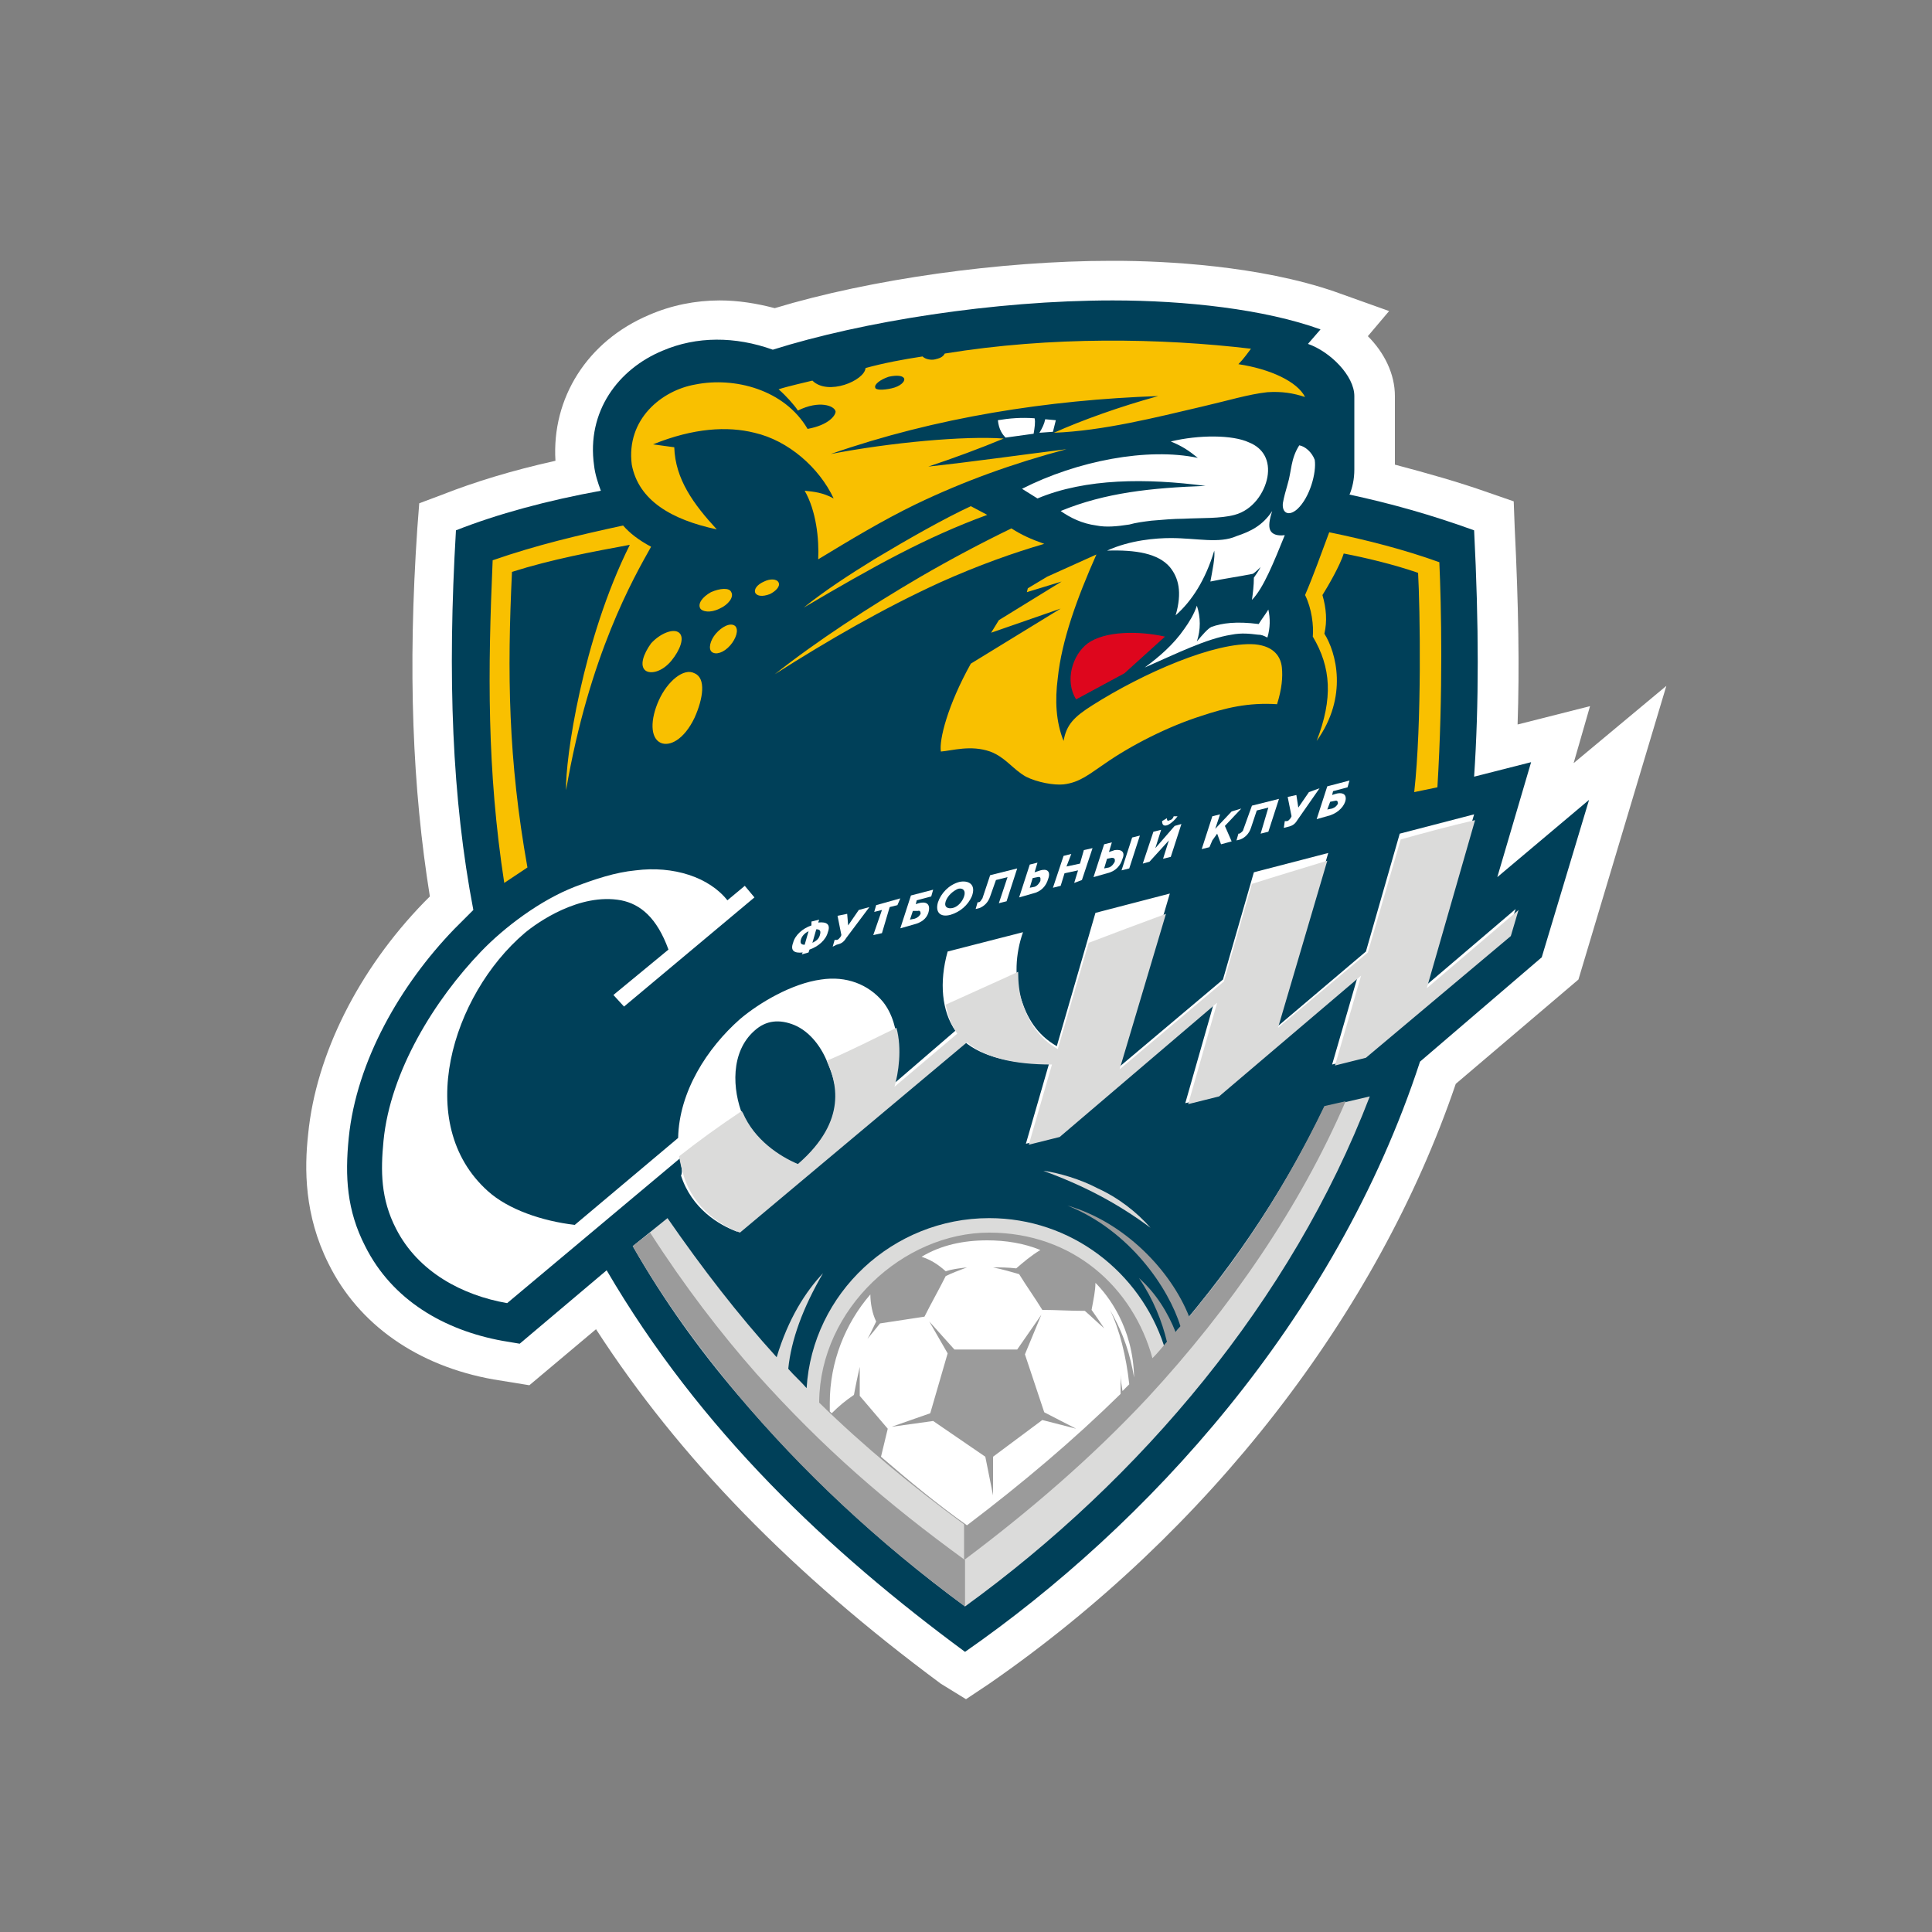
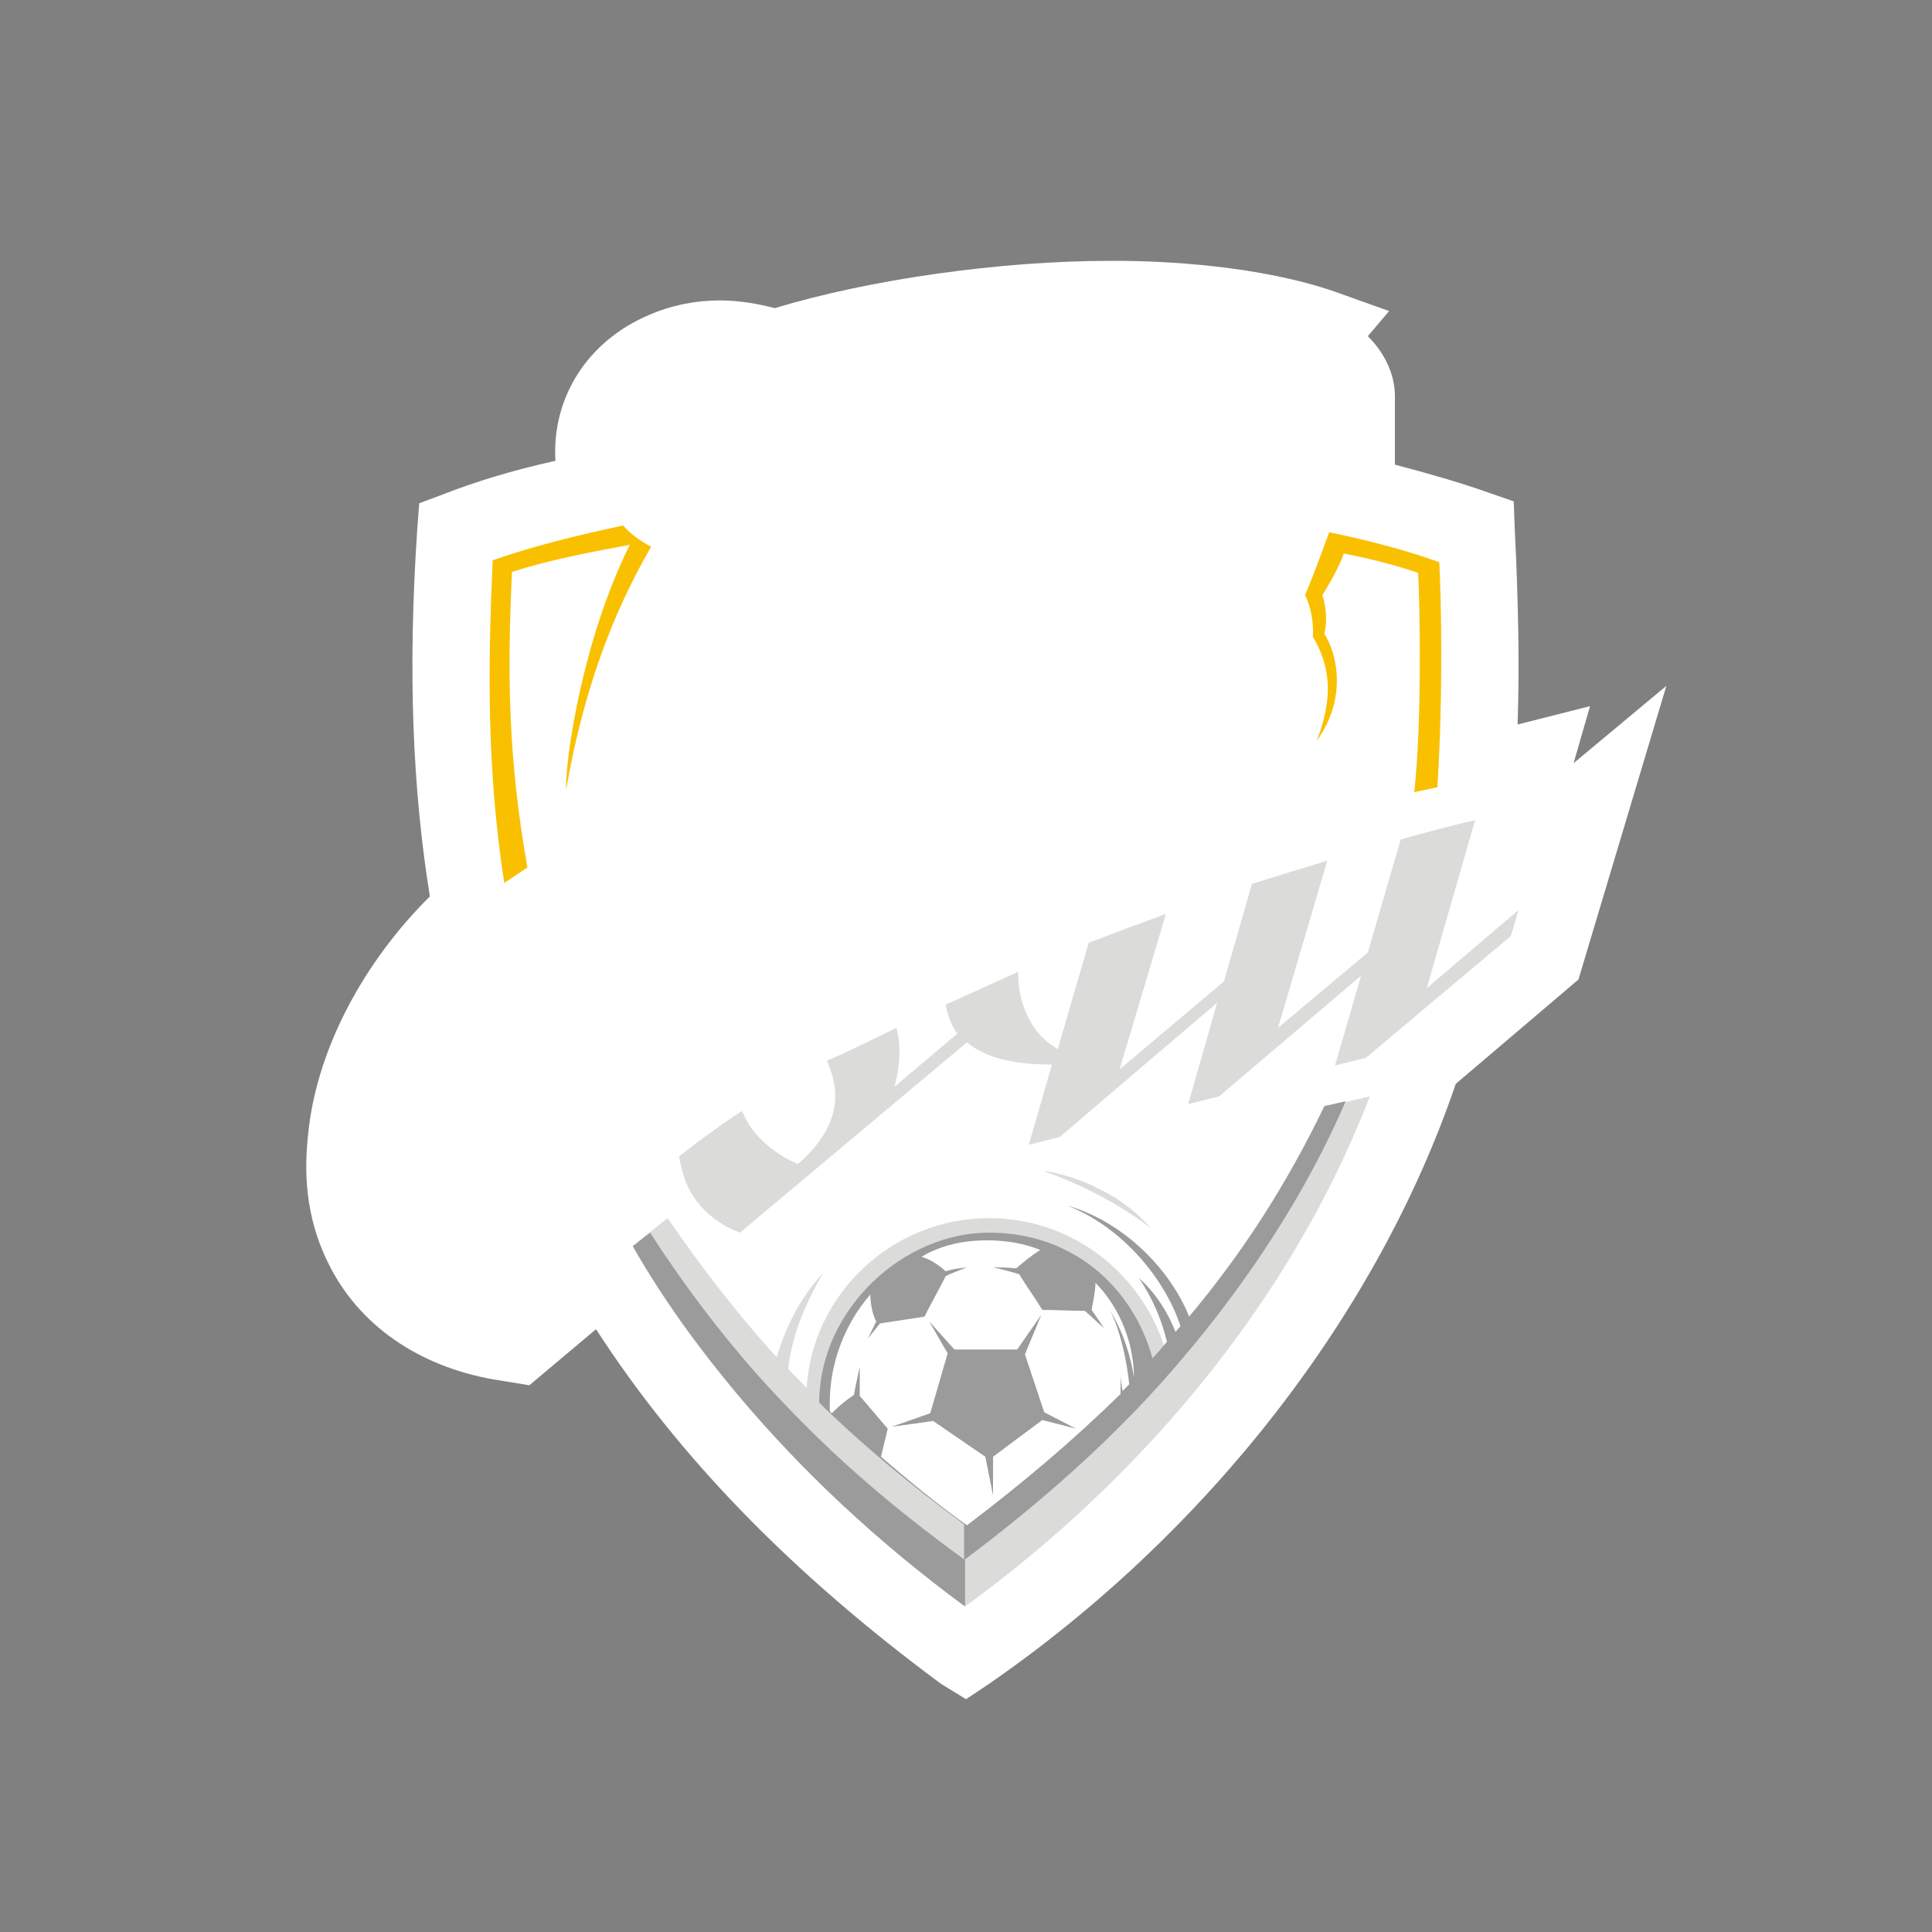
<svg xmlns="http://www.w3.org/2000/svg" id="Слой_1" x="0px" y="0px" viewBox="0 0 200 200" style="enable-background:new 0 0 200 200;" xml:space="preserve">
  <rect x="0" y="0" width="200" height="200" fill="#808080" stroke="none" />
  <style type="text/css"> .st0{fill:#FFFFFF;} .st1{fill-rule:evenodd;clip-rule:evenodd;fill:#004059;} .st2{fill-rule:evenodd;clip-rule:evenodd;fill:#F9C000;} .st3{fill-rule:evenodd;clip-rule:evenodd;fill:#FFFFFF;} .st4{fill-rule:evenodd;clip-rule:evenodd;fill:#DE061D;} .st5{fill-rule:evenodd;clip-rule:evenodd;fill:#DBDBDA;} .st6{fill-rule:evenodd;clip-rule:evenodd;fill:#9B9B9B;} </style>
  <g>
    <g>
      <path class="st0" d="M97.4,174.3c-15.4-11.4-27.1-23.4-35.7-36.7l-6.9,5.8l-3.7-0.6c-7.9-1.4-14-5.7-17.1-12 c-2.5-5-2.5-9.8-2.1-13.4c0.8-8.2,5.2-17,12-24c0.2-0.2,0.4-0.4,0.6-0.6c-1.8-11.2-2.3-23.4-1.3-38.1l0.2-2.6l2.4-0.9 c3.3-1.3,7.2-2.5,11.7-3.5c-0.4-6.5,3.3-12.4,9.7-15.1c2.3-1,4.8-1.5,7.3-1.5c1.9,0,3.8,0.3,5.7,0.8c9.9-3,23.4-4.9,34.8-4.9 l0.4,0c5.2,0,15,0.5,22.8,3.2l5.6,2l-2.2,2.6c1.7,1.7,2.8,3.9,2.8,6.2l0,7.1c3.4,0.9,6.6,1.8,9.7,2.9l2.6,0.9l0.1,2.7 c0.4,8.1,0.5,14.6,0.3,20.4l7.5-1.9l-1.7,5.9l9.6-8l-9.1,30.4l-12.7,10.8c-8.1,23.8-25.6,46.4-48.3,62.1l-2.4,1.6L97.4,174.3z" />
    </g>
    <g>
-       <path class="st1" d="M47.2,54.9c4.3-1.7,9.5-3.1,15-4.1c-0.3-0.8-0.6-1.7-0.7-2.6c-0.8-5.6,2.5-10,7.1-11.9 c3.5-1.5,7.5-1.5,11.4-0.1c9.2-2.9,22.9-5.1,35.2-5.1c7.5,0,15.7,0.9,21.5,3l-1.3,1.5c2.3,0.8,4.8,3.3,4.8,5.4l0,7.6 c0,1-0.2,1.9-0.5,2.6c4.2,0.9,8.5,2.1,12.9,3.7c0.5,9.9,0.5,18,0,25.5l5.9-1.5l-3.5,11.9l9.5-8l-4.9,16.3L147,109.9 c-8.8,26.9-28.4,48.1-47.1,61.1c-14.1-10.4-27.4-22.9-37.1-39.5l-9,7.6l-1.8-0.3c-6-1.1-11.4-4.2-14.2-9.8 c-1.9-3.7-2.1-7.2-1.7-11.2c0.8-8,5.4-15.9,10.9-21.6c0.6-0.6,1.3-1.3,2-2C46.8,82.7,46.3,70.1,47.2,54.9" />
-     </g>
+       </g>
    <g>
      <path class="st2" d="M136.3,76.7c3.3-4.6,2-9.2,0.8-11.1c0.3-1.3,0.2-2.6-0.2-4c0.5-0.8,1.8-3,2.2-4.3c2.1,0.4,5.1,1.1,7.7,2 c0.2,3.6,0.4,15.5-0.4,22.7l2.4-0.5c0.6-9.9,0.4-18.8,0.2-23.3c-3.6-1.3-7.5-2.3-11.4-3.1c-0.9,2.4-1.6,4.4-2.5,6.5 c0.7,1.4,0.9,3.2,0.8,4.3C137.8,69.1,138,72.3,136.3,76.7 M51,58c-0.5,11.4-0.6,21.7,1.2,33.4l2.4-1.6c-2-11.2-2.1-20.1-1.6-30.6 c4.1-1.3,8.4-2.1,12.2-2.8c-4.9,9.8-6.7,22.2-6.6,25.4c2.4-14,7-22,8.8-25.2c-1.3-0.7-2.2-1.4-2.9-2.2C59.9,55.4,55.6,56.4,51,58" />
    </g>
    <g>
-       <path class="st2" d="M92,39c0.9-0.2,1.5-0.1,1.6,0.2c0.1,0.3-0.4,0.8-1.3,1c-0.9,0.2-1.7,0.2-1.7-0.1C90.5,39.8,91.1,39.3,92,39 M83.2,62.9c7.3-4.3,12.7-7.3,19-9.6l-1.7-0.9c-2.8,1.3-6.5,3.4-10,5.5C87.9,59.5,85.3,61.2,83.2,62.9 M80.2,69.8 c5.5-3.5,11.2-6.8,17.1-9.5c4-1.8,7.7-3.1,10.8-4c-1.4-0.5-2.3-0.9-3.4-1.6c-3.1,1.5-6.3,3.2-9.4,5C90,62.8,84.5,66.4,80.2,69.8 M102.6,65.5l0.8-1.3l6.5-4l-3.6,1.1l0.1-0.4l2-1.2l5.1-2.3c-2,4.5-3.6,8.9-4,12.8c-0.3,2.3-0.2,4.5,0.6,6.5 c0.3-1.7,1.1-2.5,3-3.7c5.2-3.3,12.7-6.6,16.8-6.3c2.1,0.2,2.7,1.4,2.8,2.4c0.1,1,0,2.2-0.5,3.8c-3-0.2-5.4,0.4-7.8,1.2 c-3.5,1.1-7.4,3.1-10.1,5c-1.5,1-2.5,1.9-4.2,2.1c-1,0.1-2.7-0.2-3.9-0.8c-1.4-0.8-2.1-2-3.7-2.6c-2-0.7-3.9-0.1-5.1,0 c-0.2-1.2,0.7-4.8,3.1-9.1l9.3-5.7L102.6,65.5z M71.9,69.7c1.2,0.5,0.9,2.6,0,4.6c-1.1,2.3-2.6,3-3.5,2.6 c-1.1-0.5-1.1-2.4-0.2-4.4C69.1,70.5,70.8,69.1,71.9,69.7 M70.3,65.5c0.6,0.5,0.1,1.8-0.8,2.9c-1,1.2-2.2,1.4-2.7,1 c-0.6-0.5-0.2-1.7,0.6-2.8C68.3,65.6,69.7,65,70.3,65.5 M76.1,64.8c0.4,0.4,0.1,1.3-0.5,2c-0.7,0.8-1.5,1-1.9,0.7 c-0.4-0.3-0.2-1.2,0.4-1.9C74.7,64.9,75.6,64.4,76.1,64.8 M75.7,61.3c0.3,0.5-0.3,1.3-1.2,1.7c-1,0.5-1.8,0.3-2,0 c-0.3-0.5,0.2-1.2,1.1-1.7C74.5,60.9,75.5,60.8,75.7,61.3 M80.6,60.3c0.2,0.4-0.3,0.9-0.9,1.2c-0.8,0.3-1.3,0.2-1.5-0.1 c-0.2-0.4,0.2-0.9,0.9-1.2C79.7,59.9,80.4,59.9,80.6,60.3 M74.2,54.8c-2.4-2.6-4.3-5.2-4.4-8.5c-0.7-0.1-1.5-0.2-2.2-0.3 c4.2-1.7,7.7-1.9,10.5-1.2c3.5,0.8,6.7,3.6,8.2,6.8c-1.1-0.6-2-0.7-3-0.8c1.2,2.1,1.5,5,1.4,7.1c3.3-2,6.6-4,10.1-5.7 c5-2.4,10-4.2,15.6-5.7c-4.8,0.6-9.7,1.3-14.3,1.8c2.7-0.9,5.4-1.9,7.8-2.9c-4-0.3-11.7,0.4-17.9,1.6c10.9-3.8,22.5-5.6,33.9-6 c-4,1.1-7.9,2.5-10.8,3.8c5.1-0.2,10.6-1.6,15.3-2.7c2.6-0.6,4.9-1.3,6.8-1.5c1.5-0.1,2.7,0.1,3.9,0.5c-0.8-1.6-3.6-2.9-6.9-3.4 c0.5-0.5,1-1.2,1.3-1.6c-9.3-1.1-20.7-1.3-31.7,0.5c-0.2,0.4-0.6,0.5-1,0.6c-0.4,0.1-1,0-1.3-0.3c-2,0.3-4.1,0.7-5.9,1.2 c-0.1,1.3-3.9,2.9-5.5,1.3c-0.8,0.2-2.6,0.6-3.5,0.9c0.8,0.7,1.6,1.6,2,2.2c2.2-1.1,3.8-0.5,3.9,0.1c0,0.4-0.7,1.4-2.9,1.8 c-2.4-4.1-7.6-5.4-11.6-4.6c-3.5,0.6-7.2,3.6-6.6,8.3C66.1,51.8,69.5,53.8,74.2,54.8" />
-     </g>
+       </g>
    <g>
      <path class="st3" d="M131.7,52.9c-0.3,0.9-0.4,1.6-0.2,2c0.2,0.4,0.7,0.6,1.5,0.5c-1.1,2.7-2.2,5.5-3.4,6.7 c0.1-0.7,0.2-1.5,0.2-2.3c0.2-0.3,0.5-0.7,0.7-1.1c-0.2,0.2-0.5,0.5-0.8,0.7c-1.5,0.3-3,0.5-4.4,0.8c0.2-1.1,0.5-2.5,0.4-3.2 c-0.9,3-2.3,5.2-4,6.7c0.7-2.4,0.3-3.9-0.6-5c-1.2-1.4-3.5-1.8-6.5-1.7c2.4-1.1,5.1-1.3,6.6-1.3c2.7,0,5,0.6,6.8-0.2 C129.5,55,130.7,54.4,131.7,52.9 M118.5,69.1c3.2-1.4,6.4-3,9-3.4c1-0.2,1.9-0.1,2.7,0c0.4,0,0.6,0.1,1,0.3c0.3-1,0.3-2,0.1-2.9 c-0.3,0.5-0.7,1-1,1.5c-2.3-0.3-3.8-0.1-4.9,0.3c-0.4,0.2-0.9,0.8-1.5,1.5c0.4-1.2,0.4-2.5,0-3.7c-0.3,0.9-0.8,1.7-1.3,2.4 C121.5,66.7,120,68,118.5,69.1 M134.5,46.1c-0.9,1.4-0.8,2.7-1.2,4c-0.2,0.7-0.4,1.4-0.5,2c-0.1,1,0.6,1.4,1.5,0.6 c1.3-1.2,2-3.8,1.8-5.1C135.8,46.8,135.1,46.2,134.5,46.1 M107.1,43.3c0.1,0.4,0,1-0.1,1.6l-2.9,0.4c-0.3-0.3-0.7-0.8-0.8-1.8 C104.5,43.3,105.7,43.2,107.1,43.3 M108.2,43.4c-0.1,0.5-0.3,0.9-0.6,1.4l1.4-0.1l0.3-1.2L108.2,43.4z M121.2,45.7 c2.9-0.7,6.4-0.7,8.1,0.1c1.5,0.6,2.2,1.9,1.9,3.6c-0.3,1.6-1.5,3.4-3.4,3.9c-1.5,0.4-3.4,0.3-5.3,0.4c-1,0-2.1,0.1-3.3,0.2 c-0.8,0.1-1.6,0.2-2.3,0.4c-1.3,0.2-2.4,0.3-3.4,0.1c-1.5-0.2-2.7-0.8-3.7-1.5c4.6-1.9,9.4-2.4,15-2.6c-6.1-0.8-12.4-0.8-17.4,1.3 l-1.6-1c5.7-2.9,13-4.3,18.2-3.2C123,46.6,122.4,46.2,121.2,45.7" />
    </g>
    <g>
-       <path class="st4" d="M111.4,72.4c-1.2-1.9-0.4-4.6,1.2-5.8c1.8-1.3,5.3-1.3,8-0.7l-4.2,3.8L111.4,72.4z" />
-     </g>
+       </g>
    <g>
      <path class="st3" d="M82.7,120.8c5.3-4.6,3.9-8.6,3-10.7c-0.6-1.6-1.8-3.3-3.5-4c-1.5-0.6-2.9-0.5-4.1,0.6 c-2.5,2.2-2.3,6.1-1.2,8.8C78.2,118.2,80.9,119.9,82.7,120.8 M70.4,119.9l-17.9,15c-4.6-0.8-9.2-3.2-11.5-7.7 c-1.6-3.1-1.6-6-1.3-9.1c0.7-7.2,5.3-14.6,10.1-19.6c2.4-2.5,6.1-5.3,9.7-6.7c2.1-0.8,4.2-1.5,6.3-1.7c3.9-0.5,7.6,0.7,9.5,3.1 l1.8-1.5l1,1.2l-13.5,11.3l-1.1-1.2l5.7-4.7c-1.2-3.3-2.9-4.7-4.9-5.1c-4.3-0.8-8.7,2.3-10,3.4c-7.5,6.4-11.6,19.7-3.8,26.7 c2.1,1.9,5.6,3.1,9,3.5l10.7-9c0.1-4.8,3-9.3,6.4-12.3c2-1.7,5.4-3.7,8.4-4.1c2.6-0.4,4.9,0.5,6.4,2.3c2,2.5,1.7,6.7,1,8.6 l6.5-5.6c-1.4-2-1.7-5-0.8-8.2l7.8-2c-0.8,2.3-0.9,4.7-0.2,6.9c0.6,1.9,1.6,3.7,3.7,4.9l4-13.8l7.7-2l-5.3,18l10.8-9.1l3.2-11.1 l7.7-2l-5.3,18l9.2-7.8l3.5-12.2l7.7-2l-5.2,17.9l9.5-8.1l-0.9,2.7l-14.9,12.6l-3.2,0.8l2.7-9.3l-14.7,12.5l-3.2,0.8l3-10.5 l-16.3,13.9l-3.2,0.8l2.4-8.3c-4,0-6.9-0.7-8.8-2.3l-23.5,19.7c-1.9-0.7-4.7-2.4-5.8-5.8C70.7,121.3,70.5,120.6,70.4,119.9" />
    </g>
    <g>
      <path class="st5" d="M92.8,106.4c0.6,2.2,0.2,4.7-0.2,6.1l6.5-5.5c-0.6-0.8-1-1.9-1.2-3c2.4-1.1,4.9-2.2,7.5-3.4 c0,1.1,0.1,2.1,0.4,3.1c0.6,1.9,1.6,3.7,3.7,4.9l3.2-11c2.6-1,5.3-2,8-3l-4.8,16.1l10.8-9.1l2.9-10.1c2.5-0.8,5.2-1.6,7.8-2.4 l-5.1,17.3l9.3-7.8l3.4-11.7c2.5-0.7,5.1-1.4,7.7-2l-5,17.4l9.5-8.1l-0.8,2.7l-15,12.6l-3.2,0.8l2.7-9.3l-14.7,12.5l-3.2,0.8 l3-10.5l-16.3,13.9l-3.2,0.8l2.4-8.3c-4,0-6.9-0.7-8.8-2.3l-23.5,19.7c-1.9-0.7-4.7-2.4-5.8-5.8c-0.2-0.7-0.4-1.4-0.5-2.1 c1.9-1.5,4.1-3.1,6.5-4.7c0,0.1,0.1,0.2,0.1,0.2c1.2,2.8,3.8,4.5,5.7,5.3c5.3-4.6,3.9-8.6,3-10.7C88,108.8,90.3,107.6,92.8,106.4" />
    </g>
    <g>
      <path class="st5" d="M102.4,126.1c8.5,0,15.6,5.6,18.1,13.2c6.4-7.2,12-15.2,16.6-24.7l4.7-1.1c-8.1,21.1-23.7,39.6-41.9,52.8 c-9.1-6.7-16.8-14-23.6-22c-4-4.7-7.6-9.7-10.8-15.3l3.6-2.9c3.6,5.2,7.3,10,11.3,14.4c1.2-4,3-6.8,4.8-8.7 c-2.1,3.6-3.3,6.9-3.6,9.9c0.6,0.7,1.3,1.3,1.9,2C84.1,133.9,92.4,126.1,102.4,126.1" />
    </g>
    <g>
      <path class="st6" d="M102.4,127.6c8.7,0,14.9,5.7,16.9,13c0.5-0.5,1-1.1,1.5-1.7c-0.5-2.1-1.4-4.4-2.9-6.6c1.8,1.6,3,3.6,3.8,5.6 c0.1-0.2,0.3-0.4,0.5-0.6c-1.2-3.9-5.2-9.9-11.7-12.5c5.9,1.7,10.7,6.7,12.6,11.5c5.4-6.4,10-13.5,14-21.8l2.2-0.5 c-4.7,10.9-11.9,21.4-20.5,30.7c-5.8,6.2-12.2,11.7-19,16.8l0-3.7c-5.3-3.9-10.3-8-15-12.6v-0.1 C84.9,135.5,93.5,127.6,102.4,127.6" />
    </g>
    <g>
      <path class="st3" d="M96.2,136.8l1.9,3.3l-1.8,6.2l-4,1.4l4.3-0.6l5.4,3.7l0.8,4l0-4l5.1-3.8l3.5,0.9l-3.3-1.7l-2-6l1.7-4.1 l-2.5,3.6h-6.5L96.2,136.8z M102.2,128.4c1.9,0,3.8,0.3,5.5,1c-1,0.6-1.8,1.3-2.5,1.9c-0.9-0.1-1.6-0.1-2.4-0.1 c1,0.2,2,0.5,2.7,0.7c0.8,1.3,1.6,2.4,2.4,3.7c1.4,0,2.8,0.1,4.4,0.1c0.7,0.6,1.3,1.2,2,1.8c-0.4-0.6-0.8-1.2-1.3-1.9 c0.2-1.1,0.4-2,0.4-2.8c1.3,1.3,3.9,4.6,4,9.8c-0.4-2.3-1-4.4-2.5-7c1,2,1.7,4.9,2,7.7c-0.2,0.2-0.5,0.5-0.7,0.7 c-0.1-0.6-0.2-1.2-0.2-1.7c0,0.3,0,1,0,2c-4.9,4.8-10.1,9.2-15.9,13.6c-3.1-2.2-6-4.6-8.9-7.1l0.7-2.9l-2.9-3.4c0-0.9,0-2,0-3 c-0.2,0.9-0.4,1.8-0.6,2.9c-0.9,0.6-1.6,1.2-2.3,1.9l-0.2-0.2c0-0.3,0-0.6,0-0.9c0-4.2,1.6-8.2,4.2-11.2c0,0.9,0.2,2,0.6,2.8 c-0.3,0.6-0.6,1.3-0.9,1.8c0.5-0.6,0.9-1.1,1.3-1.6l4.6-0.7c0.7-1.4,1.5-2.8,2.2-4.2c0.6-0.3,1.4-0.6,2.2-0.9 c-0.9,0.1-1.6,0.2-2.2,0.4c-0.9-0.8-1.6-1.2-2.5-1.5C97.4,128.9,99.7,128.4,102.2,128.4" />
    </g>
    <g>
      <path class="st6" d="M65.5,129c3.2,5.6,6.9,10.6,10.8,15.3c6.7,8,14.5,15.3,23.6,22l0-4.8c-8.1-5.9-14.6-11.5-21.6-19.3 c-3.7-4.2-7.4-9-11-14.6L65.5,129z" />
    </g>
    <g>
      <path class="st5" d="M108,121.2c4.1,1.5,7.6,3.3,11.1,5.9c-1.4-1.6-3.3-3.1-5.5-4.1C111.9,122.1,109.6,121.4,108,121.2" />
    </g>
    <g>
      <polygon class="st3" points="110.1,88.6 110.9,88.4 110.4,89.7 111.8,89.4 112.2,88 113.1,87.8 112,91.1 111.2,91.4 111.6,90.1 110.2,90.4 109.8,91.7 109,91.9 " />
    </g>
    <g>
      <polygon class="st3" points="92.1,93.9 91.3,96.6 90.4,96.8 91.3,94.2 90.5,94.4 90.7,93.7 93.2,93 92.9,93.7 " />
    </g>
    <g>
      <path class="st3" d="M83.3,97.8l0.4-1.4c-0.4,0.2-0.7,0.5-0.8,0.9C82.8,97.7,83,97.8,83.3,97.8 M84.5,96.2l-0.4,1.4 c0.4-0.2,0.7-0.4,0.8-0.9C85,96.3,84.8,96.2,84.5,96.2 M84,95.4l0.8-0.2l-0.1,0.3c0.9-0.1,1.3,0.2,1,1c-0.2,0.8-1,1.5-1.9,1.8 l-0.1,0.3L83,98.8l0.1-0.2c-0.9,0.1-1.3-0.2-1-1c0.2-0.8,1-1.5,1.9-1.8L84,95.4z" />
    </g>
    <g>
      <path class="st3" d="M102.5,90.6l2.8-0.7l-1.1,3.4l-0.8,0.2l0.9-2.7l-1.2,0.3l-0.6,1.7c-0.2,0.6-0.6,1-1.1,1.2l-0.4,0.1l0.2-0.7 l0.1,0c0.2,0,0.3-0.3,0.4-0.4L102.5,90.6z" />
    </g>
    <g>
      <path class="st3" d="M129.6,83.4l2.8-0.7l-1.1,3.4l-0.8,0.2l0.8-2.7l-1.2,0.3l-0.6,1.8c-0.2,0.6-0.6,1-1.1,1.2l-0.4,0.1l0.2-0.7 l0.1,0c0.2-0.1,0.4-0.3,0.4-0.4L129.6,83.4z" />
    </g>
    <g>
-       <path class="st3" d="M106.9,90.9l-0.3,1l0.5-0.1c0.3-0.1,0.5-0.4,0.6-0.6c0-0.2,0.1-0.5-0.3-0.4L106.9,90.9z M108.5,91 c-0.2,0.7-0.7,1.3-1.6,1.5l-1.4,0.4l1.1-3.4l0.8-0.2l-0.3,1l0.6-0.2C108.4,89.9,108.8,90.2,108.5,91" />
-     </g>
+       </g>
    <g>
      <path class="st3" d="M94.5,94.3l-0.3,0.9l0.5-0.1c0.3-0.1,0.5-0.3,0.6-0.5c0-0.1,0-0.4-0.3-0.3L94.5,94.3z M96.1,94.5 c-0.2,0.6-0.7,1-1.5,1.2l-1.4,0.4l1.1-3.4l2.3-0.6l-0.2,0.7l-1.5,0.4l-0.1,0.4l0.3-0.1C95.8,93.3,96.4,93.5,96.1,94.5" />
    </g>
    <g>
      <path class="st3" d="M137.7,83l-0.3,0.8l0.5-0.1c0.3-0.1,0.5-0.3,0.6-0.5c0-0.1,0-0.4-0.3-0.3L137.7,83z M139.3,82.8 c-0.1,0.6-0.7,1.3-1.6,1.6l-1.4,0.4l1.1-3.4l2.3-0.6l-0.2,0.7l-1.5,0.4l-0.1,0.4l0.3-0.1C138.8,82,139.4,82.1,139.3,82.8" />
    </g>
    <g>
      <path class="st3" d="M114.6,88.9l-0.3,1l0.5-0.1c0.3-0.1,0.5-0.4,0.6-0.6c0-0.1,0.1-0.4-0.3-0.4L114.6,88.9z M116.2,88.9 c-0.2,0.7-0.7,1.3-1.6,1.5l-1.4,0.4l1.1-3.4l0.8-0.2l-0.3,1l0.6-0.2C116.1,87.9,116.5,88.2,116.2,88.9" />
    </g>
    <g>
-       <polygon class="st3" points="117.2,86.7 118,86.5 116.9,89.9 116.1,90.1 " />
-     </g>
+       </g>
    <g>
      <path class="st3" d="M136.6,81.6l-2.3,3.3c-0.3,0.5-0.6,0.6-1,0.7l-0.4,0.1L133,85l0.2,0c0.2,0,0.3-0.2,0.4-0.3l0.1-0.2l-0.4-2 l0.9-0.2l0.2,1.3l1.1-1.6L136.6,81.6z" />
    </g>
    <g>
      <path class="st3" d="M90,93.9l-2.4,3.2c-0.3,0.5-0.6,0.6-1,0.7L86.2,98l0.2-0.7l0.2,0c0.2,0,0.3-0.2,0.4-0.3l0.1-0.2l-0.4-2l1-0.2 l0.1,1.2l1.1-1.6L90,93.9z" />
    </g>
    <g>
      <polygon class="st3" points="125.5,84.5 126.3,84.3 125.8,85.8 127.5,84 128.5,83.7 126.8,85.5 127.5,87.1 126.4,87.4 126,86.3 125.5,87 125.2,87.7 124.4,87.9 " />
    </g>
    <g>
      <path class="st3" d="M120.3,85l0.5-0.3c0,0.3,0.1,0.3,0.3,0.2c0.1,0,0.3-0.1,0.4-0.4l0.4,0c-0.2,0.3-0.6,0.7-1,0.9 C120.4,85.6,120.3,85.3,120.3,85 M119.4,86.1l0.8-0.2l-0.6,1.9l2-2.3l0.7-0.2l-1.1,3.4l-0.8,0.2l0.6-1.9l-2,2.2l-0.7,0.2 L119.4,86.1z" />
    </g>
    <g>
      <path class="st3" d="M99.2,92c0.5-0.1,0.8,0.2,0.6,0.8c-0.2,0.6-0.7,1.1-1.2,1.2c-0.5,0.1-0.9-0.1-0.7-0.7 C98.1,92.7,98.7,92.2,99.2,92 M99.3,91.3c0.9-0.2,1.8,0.2,1.3,1.5c-0.4,0.9-1.2,1.6-2.2,1.9c-1.1,0.3-1.6-0.3-1.3-1.3 C97.4,92.5,98.2,91.6,99.3,91.3" />
    </g>
  </g>
</svg>